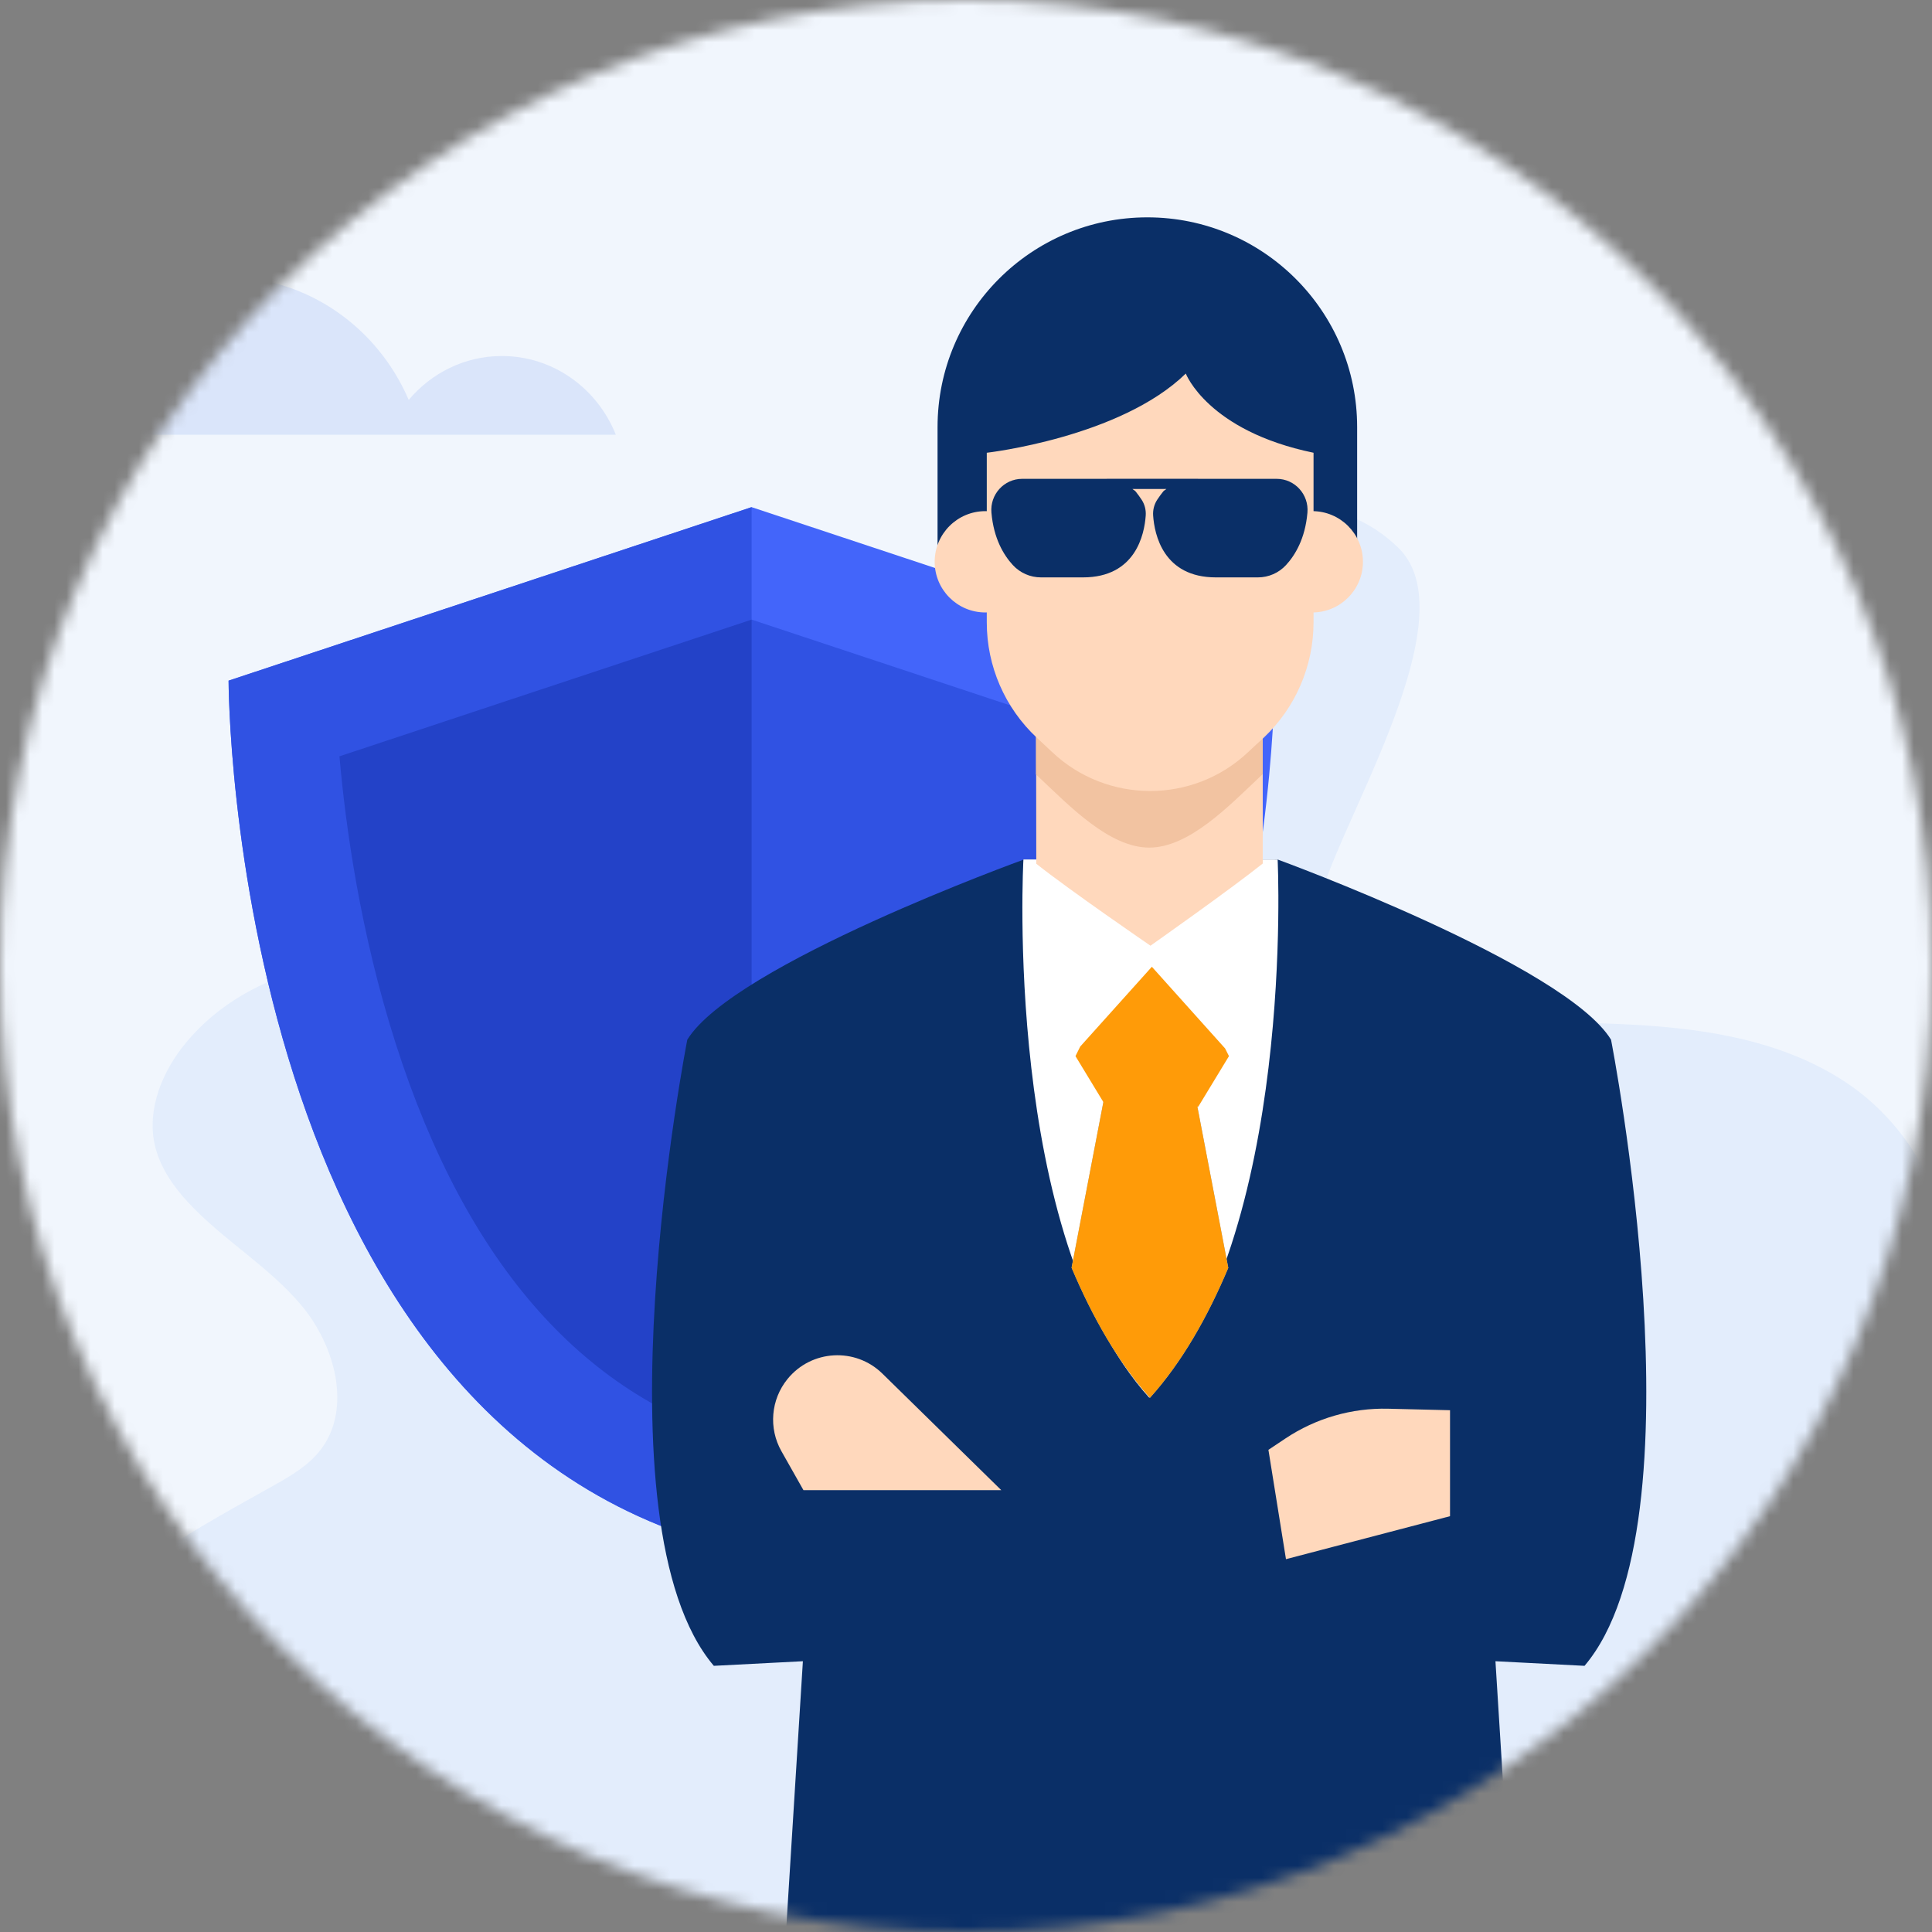
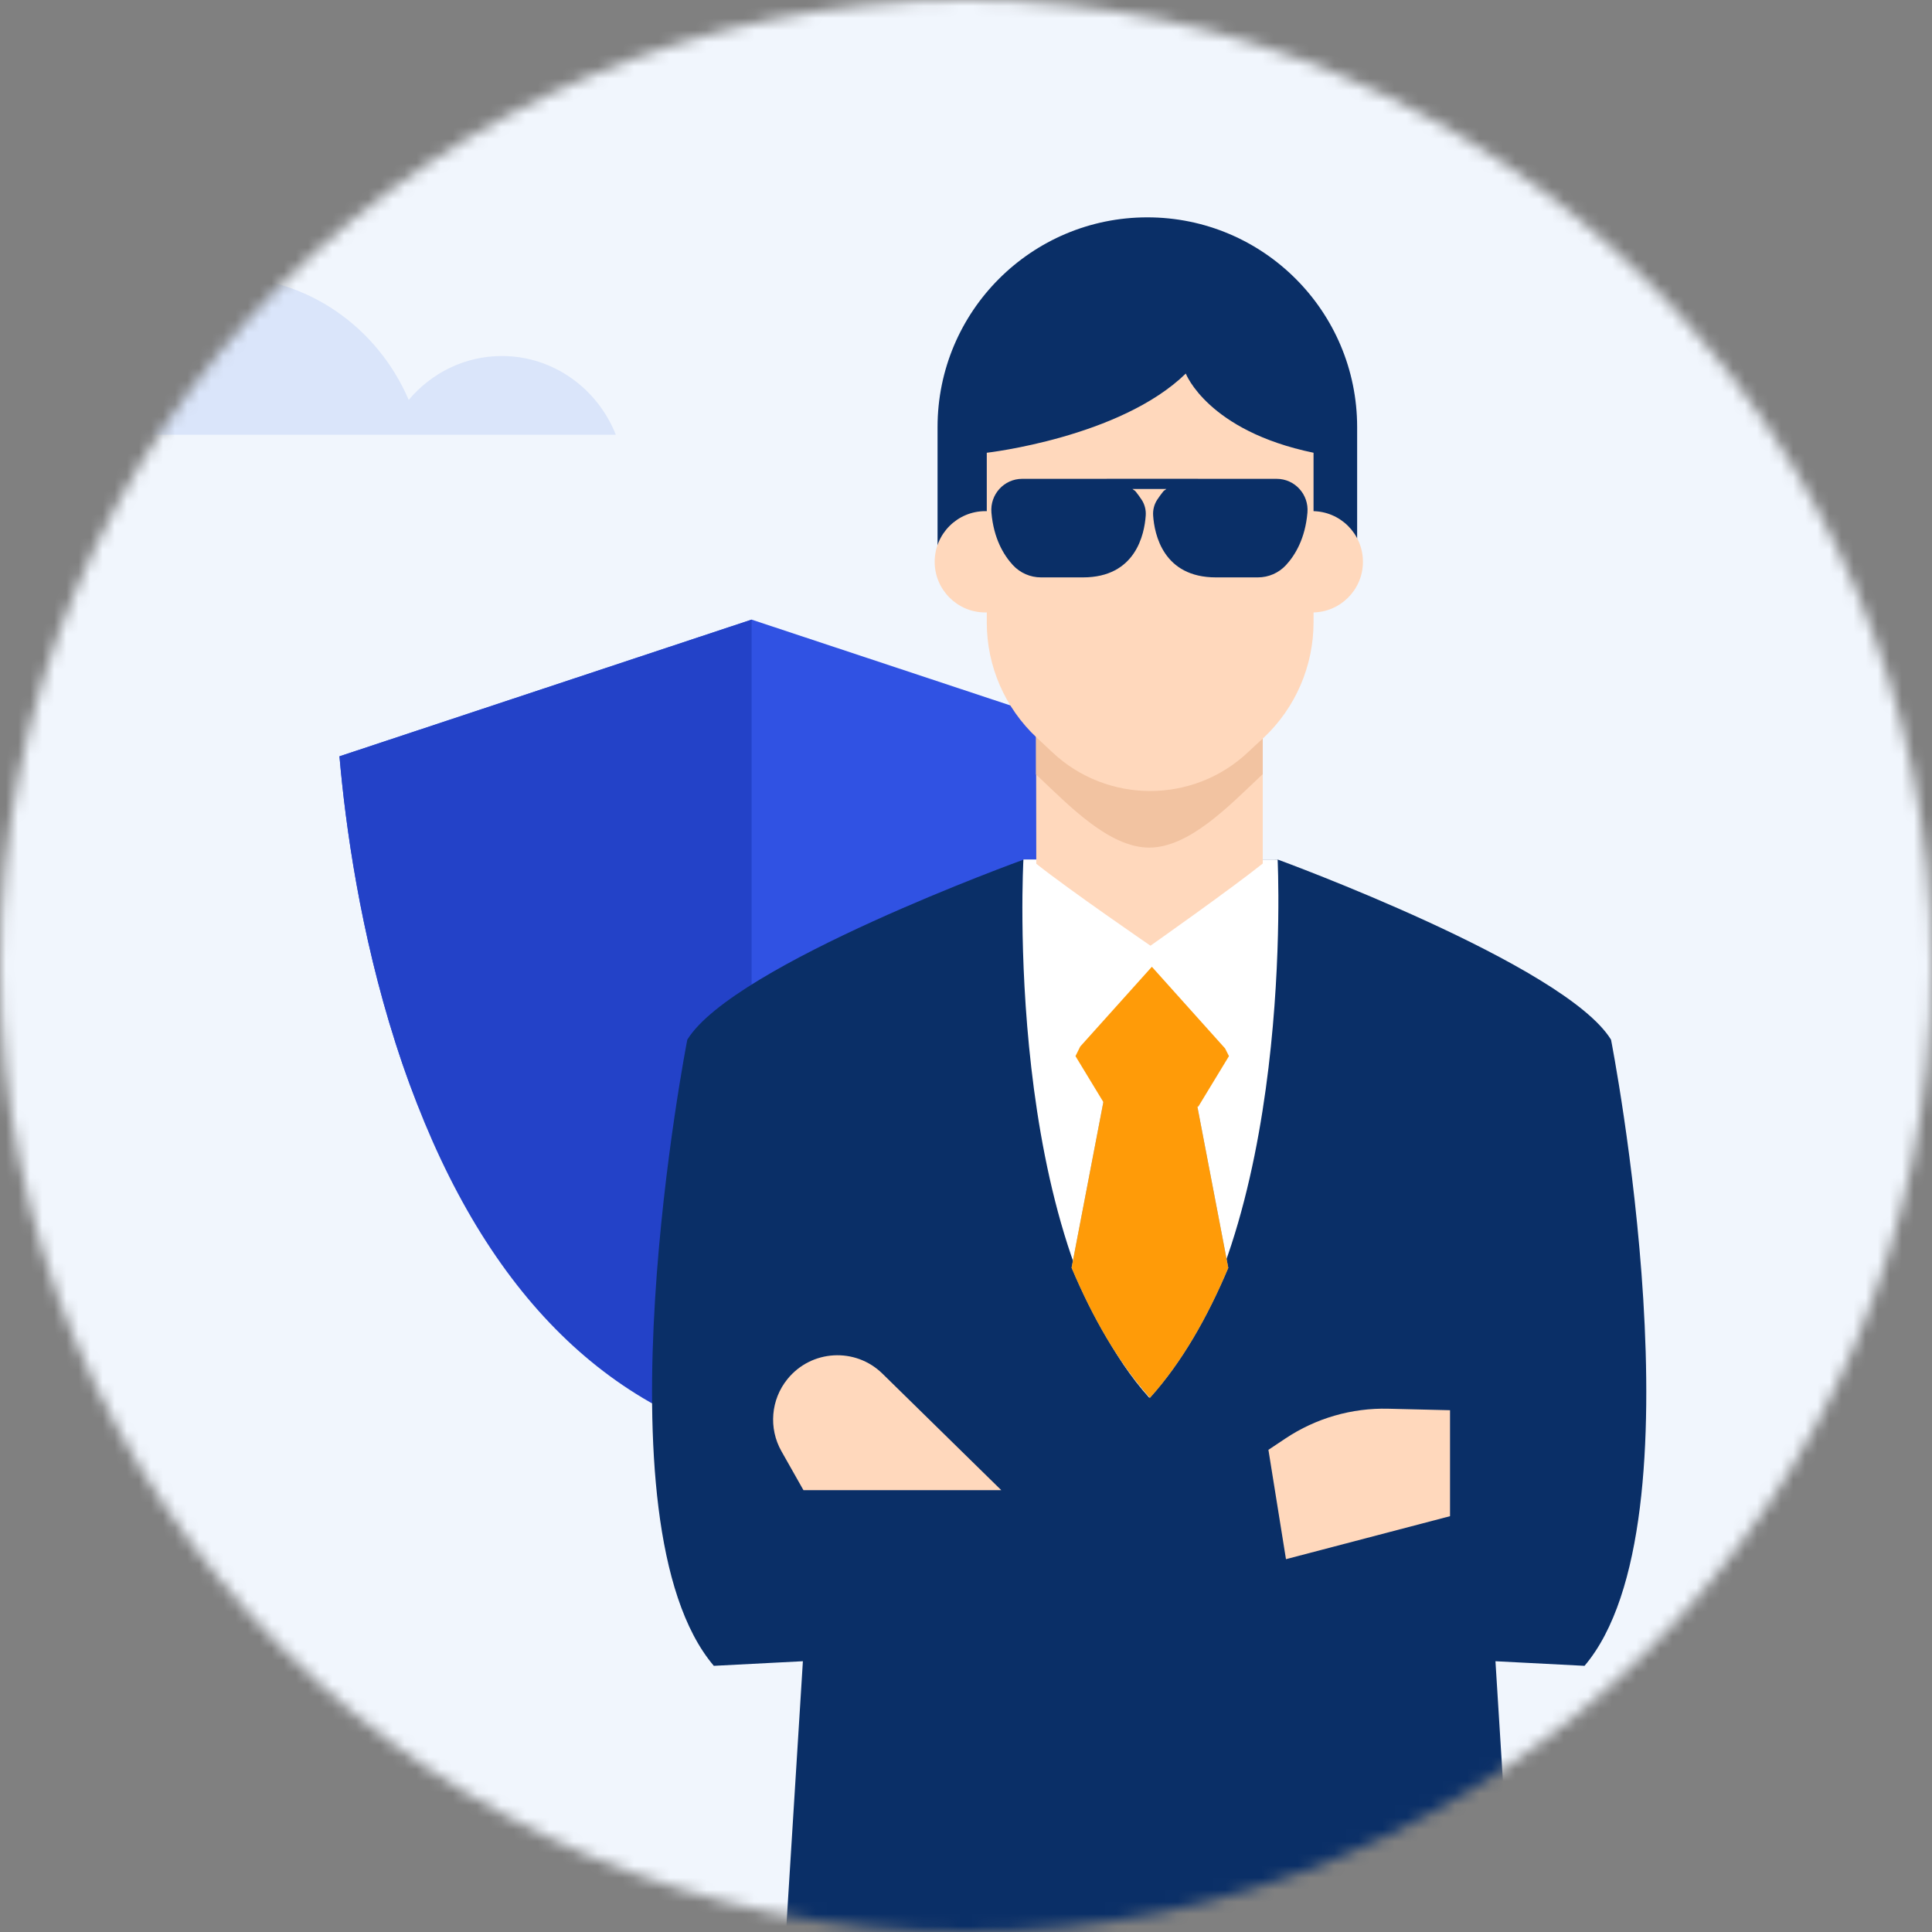
<svg xmlns="http://www.w3.org/2000/svg" width="160" height="160" viewBox="0 0 160 160" fill="none">
  <rect x="0" y="0" width="160" height="160" fill="#808080" stroke="none" />
  <mask id="mask0_967_2613" style="mask-type:alpha" maskUnits="userSpaceOnUse" x="0" y="0" width="160" height="160">
    <circle cx="80" cy="80" r="80" fill="#DAE5FA" />
  </mask>
  <g mask="url(#mask0_967_2613)">
    <rect x="-6" y="-6" width="172" height="172" fill="#F1F6FD" />
    <path d="M51 36C49.478 32.179 45.827 29.484 41.56 29.484C38.476 29.484 35.717 30.896 33.847 33.119C31.28 27.122 25.454 22.929 18.669 22.929C16.273 22.929 14.002 23.461 11.946 24.4C8.502 18.761 2.413 15 -4.545 15C-14.651 15 -22.956 22.91 -23.922 33.033C-25.791 30.861 -28.516 29.484 -31.56 29.484C-35.827 29.484 -39.478 32.179 -41 36H51Z" fill="#DAE5FA" />
-     <path d="M157.609 163C167.534 163 173.542 152.871 167.709 145.659C167.586 145.507 167.46 145.357 167.328 145.209C163.761 141.179 158.348 139.736 153.554 137.487C152.229 136.866 150.896 136.14 149.971 134.971C148.683 133.344 148.374 131.069 148.64 128.977C149.754 120.222 159.334 114.826 160.88 106.143C162.05 99.574 158.015 92.904 152.549 89.427C147.084 85.951 140.477 85.077 134.082 84.805C127.687 84.533 121.202 84.774 114.978 83.22C113.336 82.81 111.636 82.221 110.52 80.898C109.255 79.4 108.99 77.233 109.191 75.247C109.733 69.892 121.976 51.482 115.845 45.407C113.43 43.015 110.155 41.721 106.86 42.051C103.564 42.38 100.486 43.888 97.601 45.582C91.503 49.162 70.235 72.891 62.582 76.477C55.061 80.002 46.423 78.966 38.181 78.796C29.939 78.627 20.777 79.851 15.39 86.365C13.482 88.672 12.165 91.78 12.805 94.753C13.205 96.608 14.32 98.213 15.586 99.581C18.478 102.704 22.249 104.858 24.984 108.131C27.72 111.404 29.163 116.601 26.591 120.015C25.593 121.339 24.141 122.192 22.72 122.99C14.769 127.458 5.848 132.043 2.375 140.744C0.601 145.187 0.635 150.085 1.952 154.697C3.347 159.582 8.25 163 13.865 163H157.609Z" fill="#E3EDFC" />
-     <path d="M105.56 56.368C105.56 56.368 105.56 119.566 62.244 128.63C18.93 119.566 18.93 56.368 18.93 56.368L62.244 42L105.56 56.368Z" fill="#4365FA" />
-     <path d="M62.244 42V128.63C18.93 119.566 18.93 56.368 18.93 56.368L62.244 42Z" fill="#3052E3" />
-     <path d="M96.369 62.632C95.862 68.415 94.622 77.488 91.605 86.786C85.699 104.975 75.828 115.988 62.246 119.552C48.565 115.961 38.652 104.824 32.765 86.407C29.815 77.186 28.607 68.316 28.113 62.635L62.246 51.314L96.369 62.632Z" fill="#3052E3" />
+     <path d="M96.369 62.632C95.862 68.415 94.622 77.488 91.605 86.786C48.565 115.961 38.652 104.824 32.765 86.407C29.815 77.186 28.607 68.316 28.113 62.635L62.246 51.314L96.369 62.632Z" fill="#3052E3" />
    <path d="M62.245 51.314V119.552C48.565 115.961 38.651 104.824 32.765 86.407C29.815 77.186 28.607 68.316 28.113 62.635L62.245 51.314Z" fill="#2342C8" />
    <path d="M66.492 137.576L64.365 171.665H125.976L123.847 137.576L131.224 137.957C141.27 126.131 133.419 86.104 133.419 86.104C129.603 79.874 105.829 71.189 105.829 71.189L95.434 71.177H95.169H94.906L84.776 71.189C84.776 71.189 60.736 79.874 56.919 86.104C56.919 86.104 49.068 126.131 59.116 137.957L66.492 137.576Z" fill="#0A2F67" />
    <path d="M105.808 71.183L84.771 71.177C84.771 71.177 84.759 71.181 84.755 71.181V71.185C84.755 71.185 83.021 102.267 95.17 115.746V115.763C95.173 115.76 95.176 115.757 95.178 115.754C95.181 115.757 95.182 115.76 95.185 115.763V115.746C107.338 102.267 105.808 71.183 105.808 71.183Z" fill="white" />
    <path d="M101.721 105C100.003 109.08 97.876 112.829 95.244 115.749V115.766C95.244 115.76 95.238 115.76 95.238 115.755C95.232 115.76 95.232 115.76 95.227 115.766V115.749C92.596 112.825 90.467 109.074 88.744 104.989L91.702 89.568H98.763L101.721 105Z" fill="#96B7D8" />
    <path d="M101.778 87.463L99.239 91.644H91.604L89.066 87.463L89.46 86.669L95.392 80.064L101.457 86.826L101.778 87.463Z" fill="#FF9B08" />
    <path d="M101.721 105C100.003 109.08 97.876 112.829 95.244 115.749V115.766C95.244 115.76 95.238 115.76 95.238 115.755C95.232 115.76 95.232 115.76 95.227 115.766V115.749C92.596 112.825 90.467 109.074 88.744 104.989L91.702 89.568H98.763L101.721 105Z" fill="#FF9B08" />
    <path fill-rule="evenodd" clip-rule="evenodd" d="M95.018 18C85.423 18 77.644 25.779 77.644 35.373V45.331H112.393V35.373C112.393 25.779 104.613 18 95.018 18Z" fill="#0A2F67" />
    <path fill-rule="evenodd" clip-rule="evenodd" d="M104.575 71.514C101.854 73.687 95.277 78.319 95.277 78.319C95.277 78.319 88.586 73.732 85.82 71.532L85.797 55.641H104.575V71.514Z" fill="#FFD8BC" />
    <path fill-rule="evenodd" clip-rule="evenodd" d="M85.797 64.138L86.007 64.333C88.579 66.757 91.875 70.195 95.172 70.195C98.468 70.195 101.766 66.757 104.337 64.333C104.419 64.259 104.495 64.191 104.575 64.115V57.571H85.797V64.138Z" fill="#F2C3A1" />
    <path fill-rule="evenodd" clip-rule="evenodd" d="M108.782 37.495V51.527C108.782 55.15 107.292 58.607 104.662 61.087C104.232 61.468 103.803 61.881 103.356 62.295C98.808 66.578 91.695 66.578 87.146 62.295L85.855 61.087C83.218 58.618 81.721 55.167 81.721 51.555V37.495C81.721 37.495 92.76 36.239 98.202 30.936C98.202 30.936 100.015 35.681 108.782 37.495Z" fill="#FFD8BC" />
    <path fill-rule="evenodd" clip-rule="evenodd" d="M85.797 46.526C85.797 44.209 83.92 42.331 81.6 42.331C79.284 42.331 77.406 44.209 77.406 46.526C77.406 48.842 79.284 50.721 81.6 50.721C83.92 50.721 85.797 48.842 85.797 46.526Z" fill="#FFD8BC" />
    <path fill-rule="evenodd" clip-rule="evenodd" d="M112.873 46.526C112.873 44.209 110.994 42.331 108.678 42.331C106.361 42.331 104.482 44.209 104.482 46.526C104.482 48.842 106.361 50.721 108.678 50.721C110.994 50.721 112.873 48.842 112.873 46.526Z" fill="#FFD8BC" />
    <path d="M105.727 39.655H99.211V39.649H91.658V39.655H84.654C83.147 39.655 81.975 40.953 82.106 42.456C82.292 44.608 83.127 45.979 83.878 46.794C84.48 47.449 85.325 47.817 86.213 47.817H89.686C94.051 47.817 94.775 44.253 94.884 42.694C94.916 42.235 94.8 41.773 94.547 41.388C94.384 41.138 94.213 40.908 94.046 40.7C93.975 40.612 93.867 40.573 93.787 40.496H96.594C96.514 40.573 96.406 40.612 96.335 40.7C96.169 40.908 95.996 41.138 95.834 41.388C95.582 41.773 95.467 42.235 95.498 42.694C95.605 44.253 96.331 47.817 100.697 47.817H104.17C105.058 47.817 105.903 47.449 106.505 46.794C107.255 45.979 108.091 44.608 108.276 42.456C108.406 40.953 107.235 39.655 105.727 39.655Z" fill="#0A2F67" />
    <path d="M66.54 123.411H82.924L73.078 113.758C70.837 111.562 67.193 111.769 65.216 114.207C63.837 115.905 63.637 118.276 64.714 120.182L66.54 123.411Z" fill="#FFD8BC" />
    <path d="M106.499 129.124L120.085 125.564V116.788L114.97 116.664C111.945 116.59 108.971 117.45 106.454 119.129L105.045 120.068L106.499 129.124Z" fill="#FFD8BC" />
  </g>
</svg>